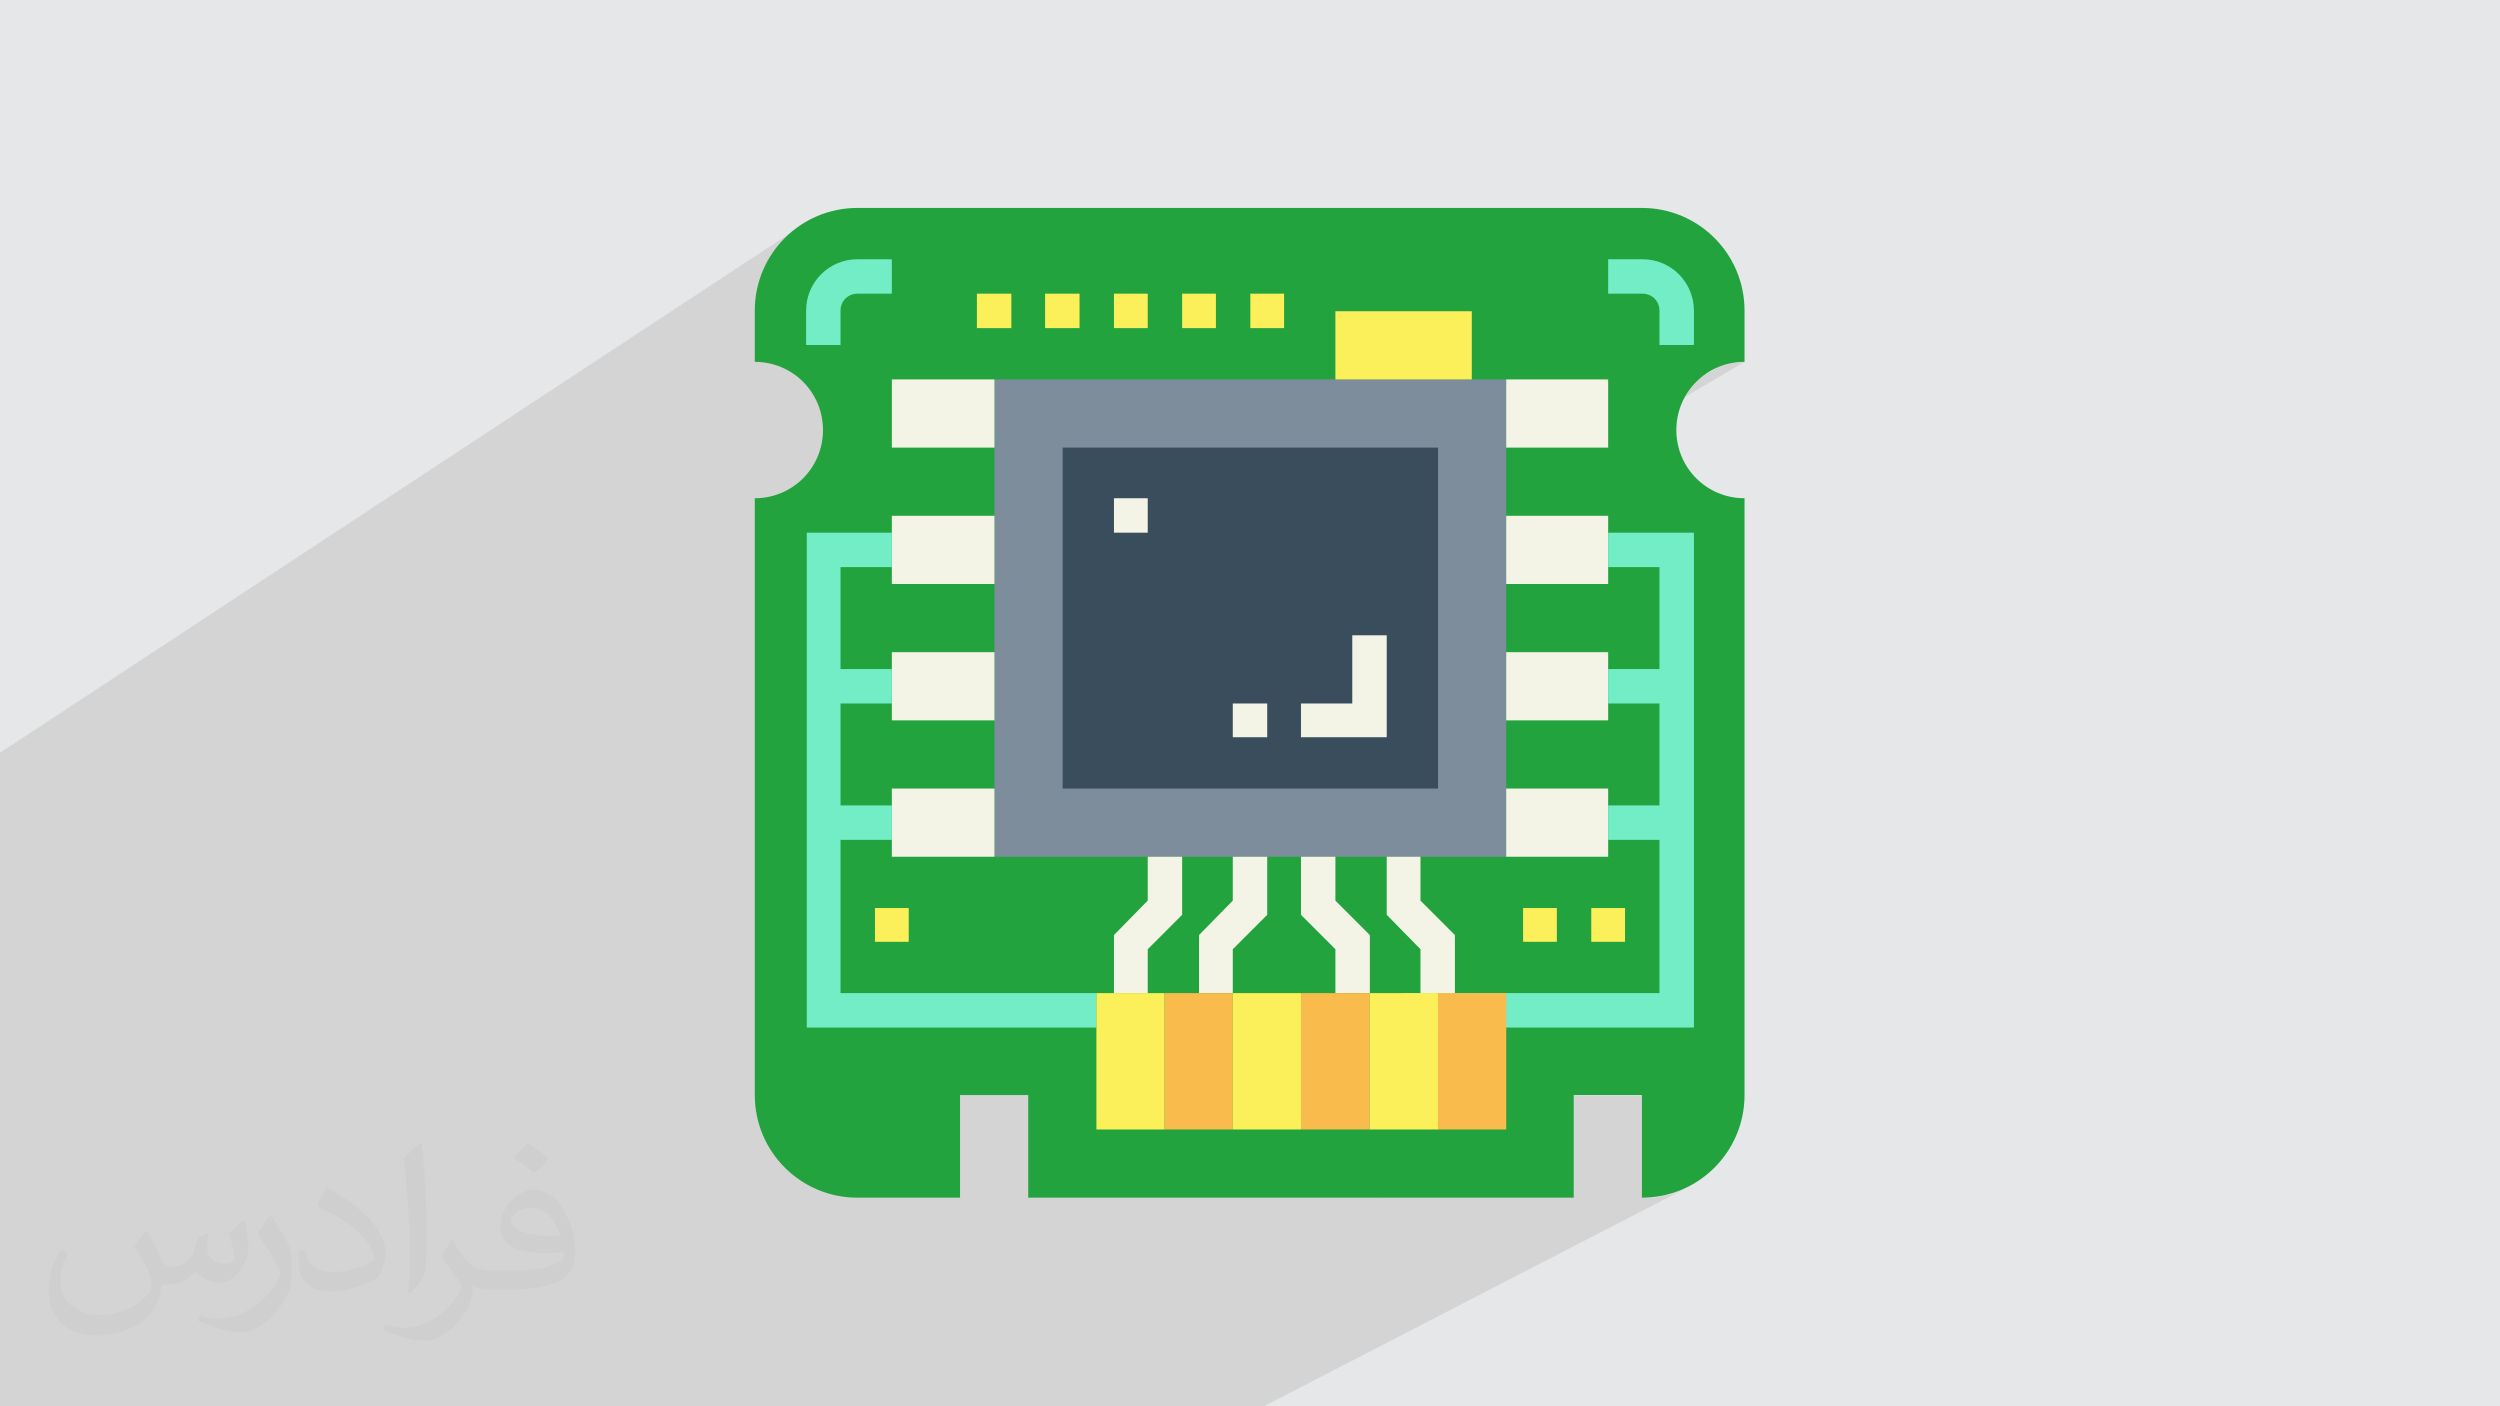
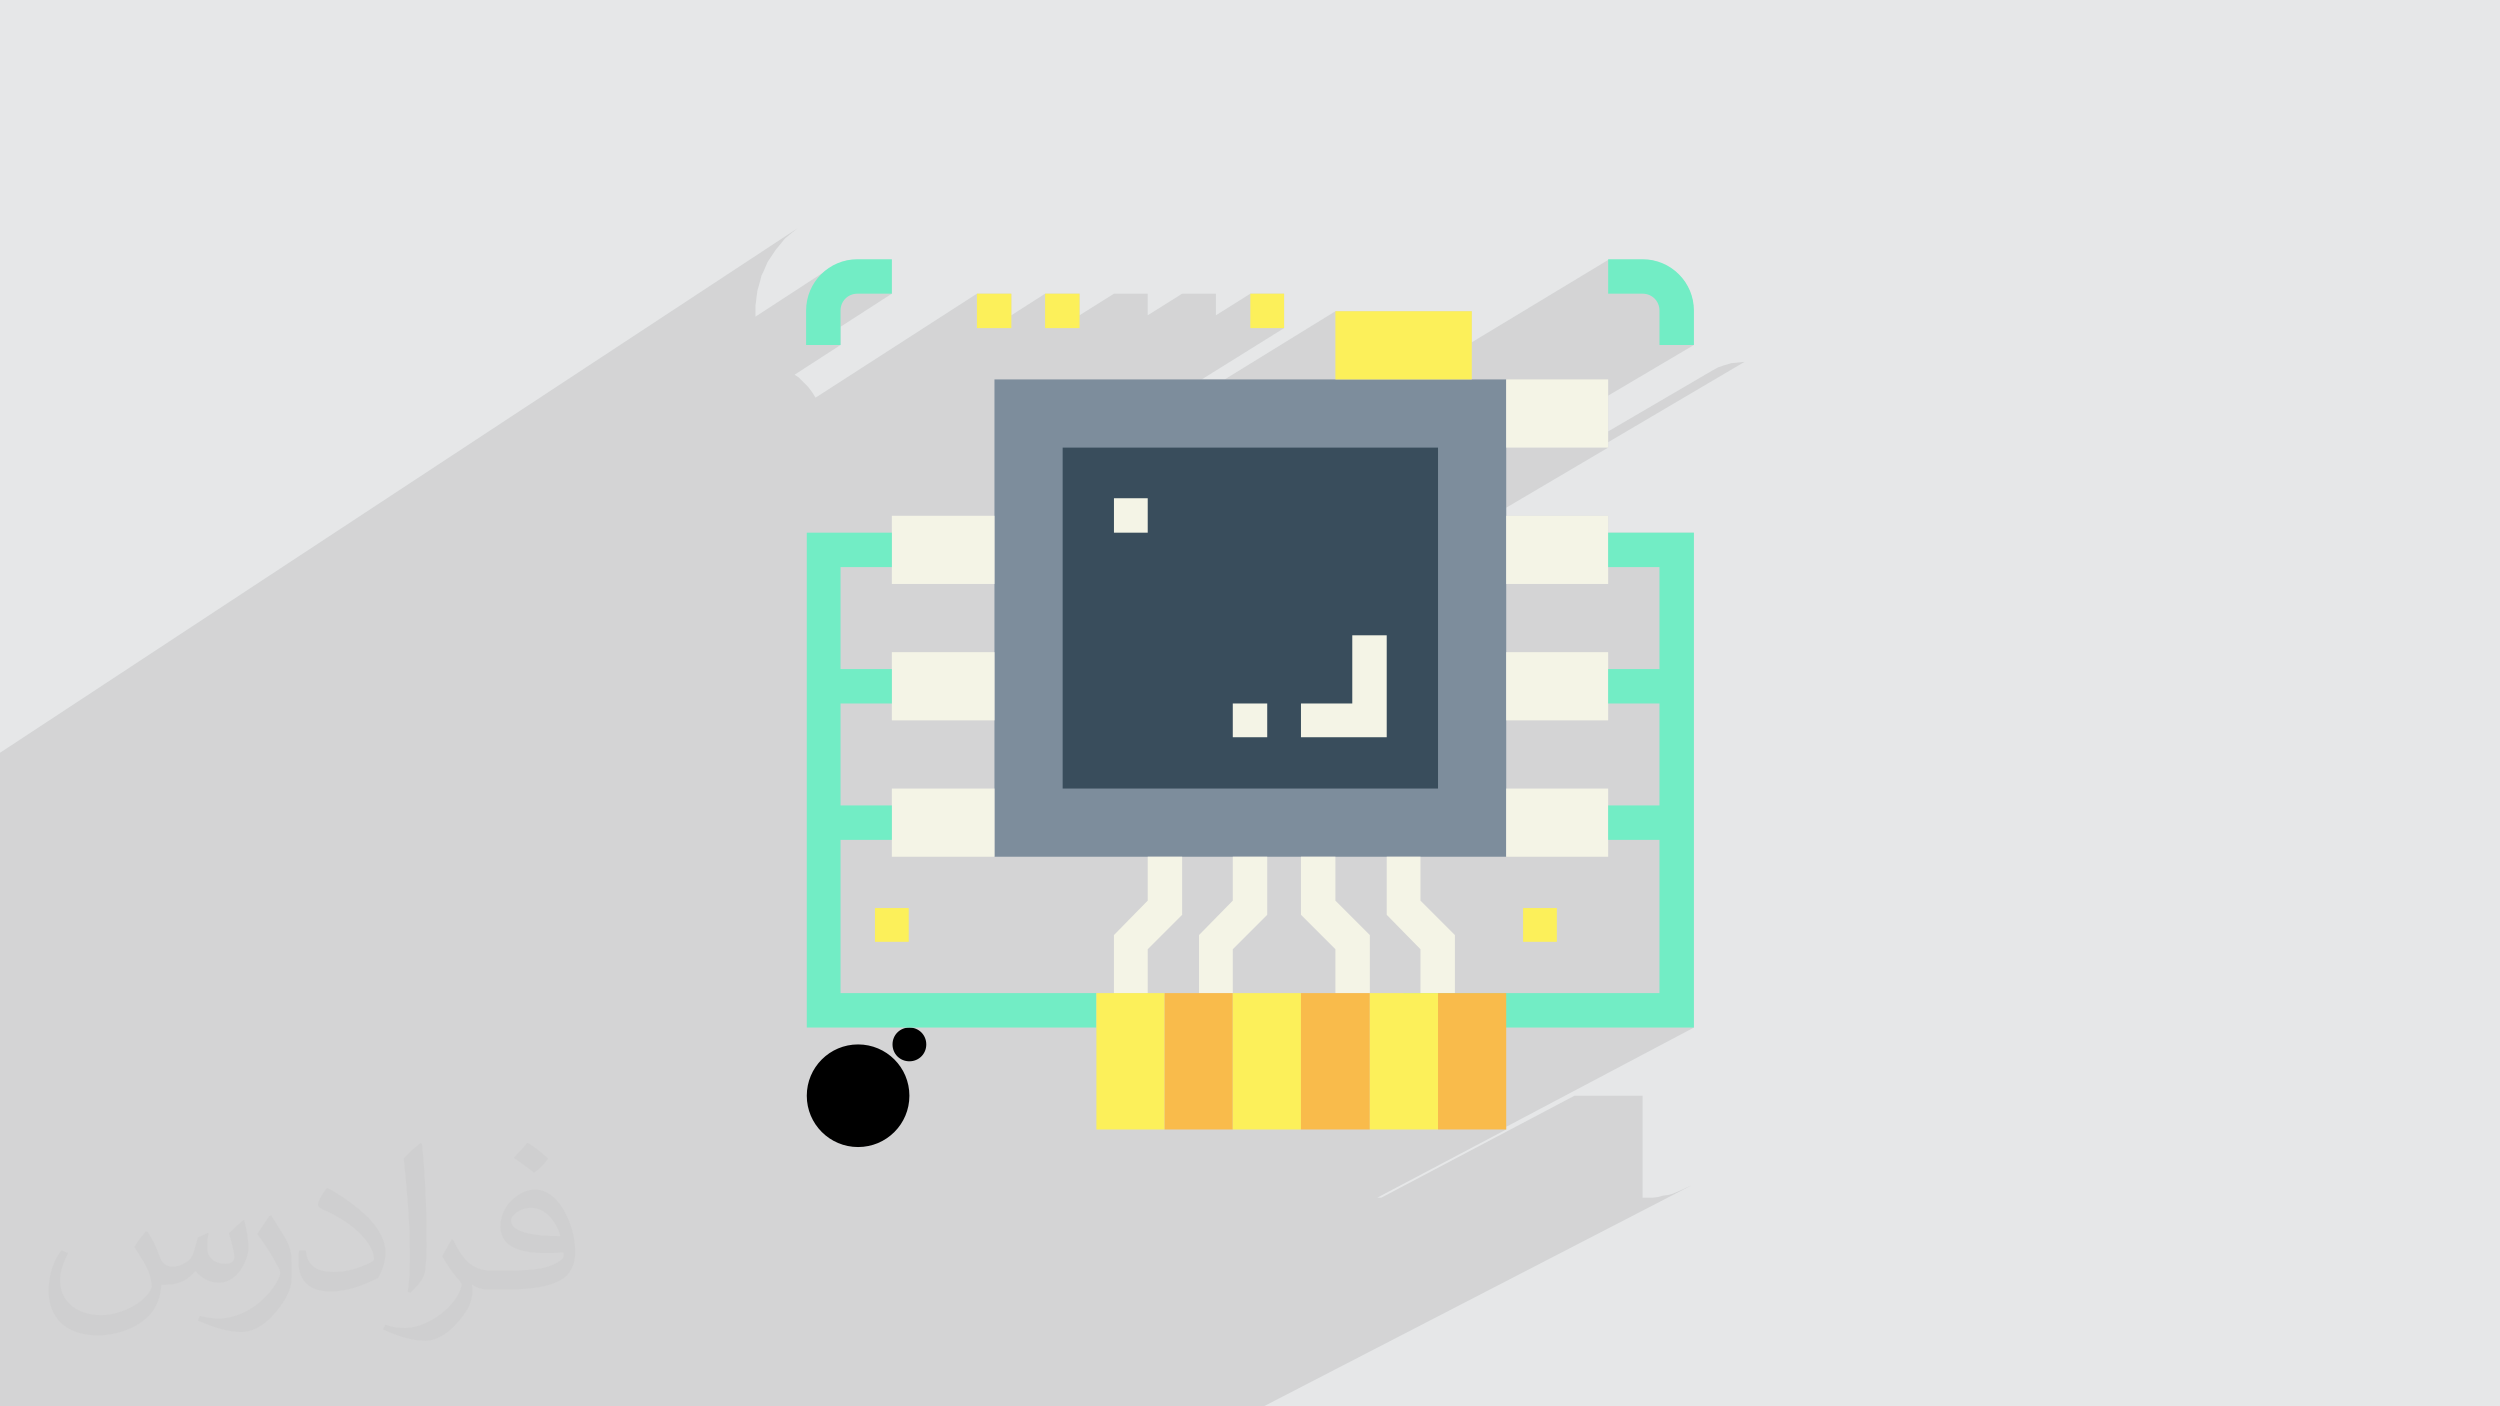
<svg xmlns="http://www.w3.org/2000/svg" xml:space="preserve" width="3.703in" height="2.083in" version="1.1" style="shape-rendering:geometricPrecision; text-rendering:geometricPrecision; image-rendering:optimizeQuality; fill-rule:evenodd; clip-rule:evenodd" viewBox="0 0 3703 2083">
  <defs>
    <style type="text/css">
   
    .fil3 {fill:black}
    .fil4 {fill:#23A33E}
    .fil9 {fill:#394D5C}
    .fil6 {fill:#72EDC5}
    .fil5 {fill:#7D8D9C}
    .fil0 {fill:#E6E7E8}
    .fil8 {fill:#F4F4E6}
    .fil10 {fill:#F9BB4B}
    .fil7 {fill:#FCF05A}
    .fil2 {fill:#373435;fill-opacity:0.031}
    .fil1 {fill:#373435;fill-opacity:0.102}
   
  </style>
  </defs>
  <g id="Layer_x0020_1">
    <polygon class="fil0" points="0,0 3704,0 3704,2083 0,2083 " />
    <polygon class="fil1" points="1451,2083 1362,2083 1316,2083 1266,2083 1170,2083 1139,2083 1104,2083 1074,2083 1054,2083 1046,2083 1034,2083 1011,2083 1007,2083 978,2083 964,2083 961,2083 960,2083 917,2083 915,2083 904,2083 889,2083 863,2083 849,2083 823,2083 781,2083 773,2083 767,2083 759,2083 740,2083 729,2083 699,2083 652,2083 643,2083 635,2083 625,2083 621,2083 611,2083 606,2083 606,2083 604,2083 604,2083 585,2083 579,2083 541,2083 541,2083 537,2083 527,2083 513,2083 504,2083 492,2083 469,2083 460,2083 454,2083 446,2083 421,2083 400,2083 365,2083 365,2083 359,2083 331,2083 326,2083 317,2083 316,2083 288,2083 285,2083 267,2083 263,2083 204,2083 189,2083 169,2083 162,2083 154,2083 137,2083 117,2083 95,2083 92,2083 82,2083 79,2083 51,2083 47,2083 36,2083 14,2083 0,2083 0,2075 0,2065 0,2059 0,2045 0,2038 0,2025 0,2000 0,1984 0,1979 0,1979 0,1956 0,1947 0,1938 0,1902 0,1875 0,1856 0,1855 0,1841 0,1829 0,1820 0,1799 0,1795 0,1788 0,1775 0,1772 0,1764 0,1753 0,1748 0,1681 0,1673 0,1662 0,1657 0,1638 0,1618 0,1614 0,1611 0,1607 0,1590 0,1588 0,1582 0,1562 0,1551 0,1539 0,1534 0,1506 0,1494 0,1491 0,1477 0,1465 0,1449 0,1448 0,1437 0,1420 0,1403 0,1391 0,1362 0,1313 0,1288 0,1261 0,1254 0,1242 0,1199 0,1115 1186,335 1180,339 1174,344 1169,348 1163,353 1158,359 1154,364 1149,370 1145,376 1141,382 1137,388 1134,395 1131,402 1128,408 1126,416 1124,423 1122,430 1121,437 1120,445 1119,453 1119,461 1119,469 1228,398 1234,394 1241,391 1248,388 1255,386 1263,385 1271,385 1321,385 1321,435 1245,484 1245,511 1177,555 1183,559 1190,566 1197,573 1203,581 1208,589 1447,435 1498,435 1498,467 1548,435 1599,435 1599,467 1650,435 1700,435 1700,467 1751,435 1801,435 1801,467 1852,435 1902,435 1902,486 1780,562 1814,562 1978,461 2180,461 2180,507 2382,385 2433,385 2440,385 2448,386 2455,388 2462,391 2469,394 2475,398 2481,402 2486,407 2491,412 2496,418 2499,424 2503,431 2505,438 2507,445 2508,453 2509,461 2509,511 2382,586 2382,639 2536,549 2545,544 2554,541 2564,538 2574,537 2584,536 2382,655 2382,663 2231,752 2231,764 2382,764 2382,789 2509,789 2509,1522 2231,1669 2231,1673 2040,1774 2046,1774 2332,1623 2433,1623 2433,1774 2441,1774 2448,1774 2456,1773 2463,1771 2471,1770 2478,1768 2485,1765 2492,1762 2498,1759 2505,1756 1872,2083 1836,2083 1739,2083 1559,2083 1464,2083 1458,2083 " />
    <path class="fil2" d="M219 1825c7,11 12,21 16,32 3,7 5,19 21,19 5,0 11,-1 17,-5 7,-3 12,-9 14,-17l6 -21 15 -7 1 1c-2,8 -2,15 -2,21 0,18 15,24 27,24 7,0 13,-3 13,-10 0,-8 -4,-22 -8,-35 7,-7 14,-14 22,-20l1 1c4,15 6,30 6,40 0,10 -4,20 -8,27 -7,14 -20,25 -36,25 -12,0 -25,-6 -34,-17l-1 0c-9,11 -22,20 -43,20l-7 0c-1,14 -4,24 -9,33 -13,25 -50,42 -85,42 -49,0 -73,-28 -73,-66 0,-23 7,-45 19,-60l10 4c-7,14 -12,27 -12,40 0,35 29,52 61,52 30,0 68,-20 75,-42 -2,-25 -12,-36 -26,-59 4,-7 10,-15 17,-23l1 0 0 0 0 0 2 1zm563 -132c10,6 20,14 30,23 -6,8 -12,15 -21,21 -10,-8 -20,-15 -30,-22 7,-8 14,-15 20,-22l1 0zm5 96c-17,0 -30,11 -30,19 0,17 33,23 73,23 -5,-20 -22,-42 -43,-42zm-37 93c22,0 41,-1 55,-4 16,-4 30,-12 30,-18 0,-2 0,-3 -1,-5 -9,1 -19,1 -29,1 -29,0 -52,-7 -60,-23 -2,-4 -4,-10 -4,-15 0,-16 7,-32 19,-42 10,-9 21,-14 33,-14 20,0 37,17 48,42 6,14 11,30 11,51 0,14 -4,25 -12,34 -16,15 -45,21 -90,21l-20 0 0 0 -5 0c-11,0 -19,-2 -25,-7l-1 0c0,2 1,5 1,7 0,10 -3,23 -10,33 -20,30 -42,43 -60,43 -19,0 -42,-7 -63,-17l4 -7c7,3 16,5 29,5 34,0 78,-33 84,-64 -1,-3 -3,-6 -7,-10 -10,-12 -16,-22 -22,-32 5,-10 10,-18 14,-25l2 0c14,29 28,46 57,46l4 0 0 0 21 0 0 0 0 0 -3 0zm-146 31c2,-14 3,-29 3,-43l0 -21c0,-39 -5,-96 -9,-133 7,-8 17,-17 25,-23l2 1c5,47 7,101 7,151 0,13 -1,26 -2,35 -1,12 -8,21 -22,35l-3 -1 0 0 0 0 -1 -1zm-151 -62c1,18 10,33 41,33 20,0 36,-5 55,-14 3,-2 5,-3 5,-5 0,-12 -9,-27 -24,-41 -14,-13 -34,-25 -51,-32 -6,-3 -8,-5 -8,-8 0,-5 7,-17 13,-24l2 0c20,11 43,27 60,44 15,16 25,33 25,51 0,13 -4,26 -11,38 -22,11 -46,20 -70,20 -29,0 -48,-13 -48,-45 0,-3 0,-9 1,-16l10 0 0 0 0 0 0 -1zm-52 -52l18 29c7,11 13,22 13,41l0 24c0,19 -12,39 -32,60 -15,14 -29,20 -42,20 -19,0 -40,-6 -65,-17l3 -7c8,2 17,4 28,4 35,0 72,-26 88,-58 2,-4 3,-7 3,-9 0,-4 -2,-8 -4,-11 -9,-17 -19,-33 -30,-47 6,-9 12,-18 18,-27l2 0 0 0 0 0 0 -2z" />
    <g id="_1970713232192">
      <path class="fil3" d="M1271 1699c-42,0 -76,-34 -76,-76 0,-42 34,-76 76,-76 42,0 76,34 76,76 0,42 -34,76 -76,76l0 0zm76 -177c-14,0 -25,11 -25,25 0,14 11,25 25,25 14,0 25,-11 25,-25 0,-14 -11,-25 -25,-25l0 0z" />
-       <path class="fil4" d="M2584 536l0 -76c0,-84 -68,-152 -152,-152l-1162 0c-84,0 -152,68 -152,152l0 76c56,0 101,45 101,101 0,56 -45,101 -101,101l0 884c0,84 68,152 152,152l152 0 0 -152 101 0 0 152 808 0 0 -152 101 0 0 152c84,0 152,-68 152,-152l0 -884c-56,0 -101,-45 -101,-101 0,-56 45,-101 101,-101l0 0z" />
      <polygon class="fil5" points="1473,562 2231,562 2231,1269 1473,1269 " />
      <path class="fil6" d="M1245 511l-51 0 0 -51c0,-42 34,-76 76,-76l51 0 0 51 -51 0c-14,0 -25,11 -25,25l0 51z" />
      <polygon class="fil7" points="1447,435 1498,435 1498,486 1447,486 " />
      <polygon class="fil7" points="1548,435 1599,435 1599,486 1548,486 " />
-       <polygon class="fil7" points="1650,435 1700,435 1700,486 1650,486 " />
-       <polygon class="fil7" points="1751,435 1801,435 1801,486 1751,486 " />
      <polygon class="fil7" points="1852,435 1902,435 1902,486 1852,486 " />
      <polygon class="fil7" points="1978,461 2180,461 2180,562 1978,562 " />
-       <polygon class="fil8" points="1321,562 1473,562 1473,663 1321,663 " />
      <polygon class="fil8" points="1321,764 1473,764 1473,865 1321,865 " />
      <polygon class="fil8" points="1321,966 1473,966 1473,1067 1321,1067 " />
      <polygon class="fil8" points="1321,1168 1473,1168 1473,1269 1321,1269 " />
      <polygon class="fil8" points="2231,562 2382,562 2382,663 2231,663 " />
      <polygon class="fil8" points="2231,764 2382,764 2382,865 2231,865 " />
      <polygon class="fil8" points="2231,966 2382,966 2382,1067 2231,1067 " />
      <polygon class="fil8" points="2231,1168 2382,1168 2382,1269 2231,1269 " />
      <polygon class="fil9" points="1574,663 2130,663 2130,1168 1574,1168 " />
      <polygon class="fil8" points="1650,738 1700,738 1700,789 1650,789 " />
      <polygon class="fil6" points="1245,1244 1321,1244 1321,1193 1245,1193 1245,1042 1321,1042 1321,991 1245,991 1245,840 1321,840 1321,789 1195,789 1195,1522 1624,1522 1624,1471 1245,1471 " />
      <polygon class="fil6" points="2382,789 2382,840 2458,840 2458,991 2382,991 2382,1042 2458,1042 2458,1193 2382,1193 2382,1244 2458,1244 2458,1471 2079,1471 2079,1522 2509,1522 2509,789 " />
      <polygon class="fil8" points="1826,1471 1776,1471 1776,1385 1826,1334 1826,1269 1877,1269 1877,1355 1826,1406 " />
      <polygon class="fil8" points="1700,1471 1650,1471 1650,1385 1700,1334 1700,1269 1751,1269 1751,1355 1700,1406 " />
      <polygon class="fil8" points="2029,1471 1978,1471 1978,1406 1927,1355 1927,1269 1978,1269 1978,1334 2029,1385 " />
      <polygon class="fil8" points="2155,1471 2104,1471 2104,1406 2054,1355 2054,1269 2104,1269 2104,1334 2155,1385 " />
      <polygon class="fil7" points="1296,1345 1346,1345 1346,1395 1296,1395 " />
-       <polygon class="fil7" points="2357,1345 2407,1345 2407,1395 2357,1395 " />
      <polygon class="fil7" points="2256,1345 2306,1345 2306,1395 2256,1395 " />
      <path class="fil6" d="M2509 511l-51 0 0 -51c0,-14 -11,-25 -25,-25l-51 0 0 -51 51 0c42,0 76,34 76,76l0 51z" />
      <polygon class="fil8" points="2054,1092 1927,1092 1927,1042 2003,1042 2003,941 2054,941 " />
      <polygon class="fil8" points="1826,1042 1877,1042 1877,1092 1826,1092 " />
      <polygon class="fil7" points="1624,1471 1725,1471 1725,1673 1624,1673 " />
      <polygon class="fil10" points="1725,1471 1826,1471 1826,1673 1725,1673 " />
      <polygon class="fil7" points="1826,1471 1927,1471 1927,1673 1826,1673 " />
      <polygon class="fil10" points="1927,1471 2029,1471 2029,1673 1927,1673 " />
      <polygon class="fil7" points="2029,1471 2130,1471 2130,1673 2029,1673 " />
      <polygon class="fil10" points="2130,1471 2231,1471 2231,1673 2130,1673 " />
    </g>
  </g>
</svg>